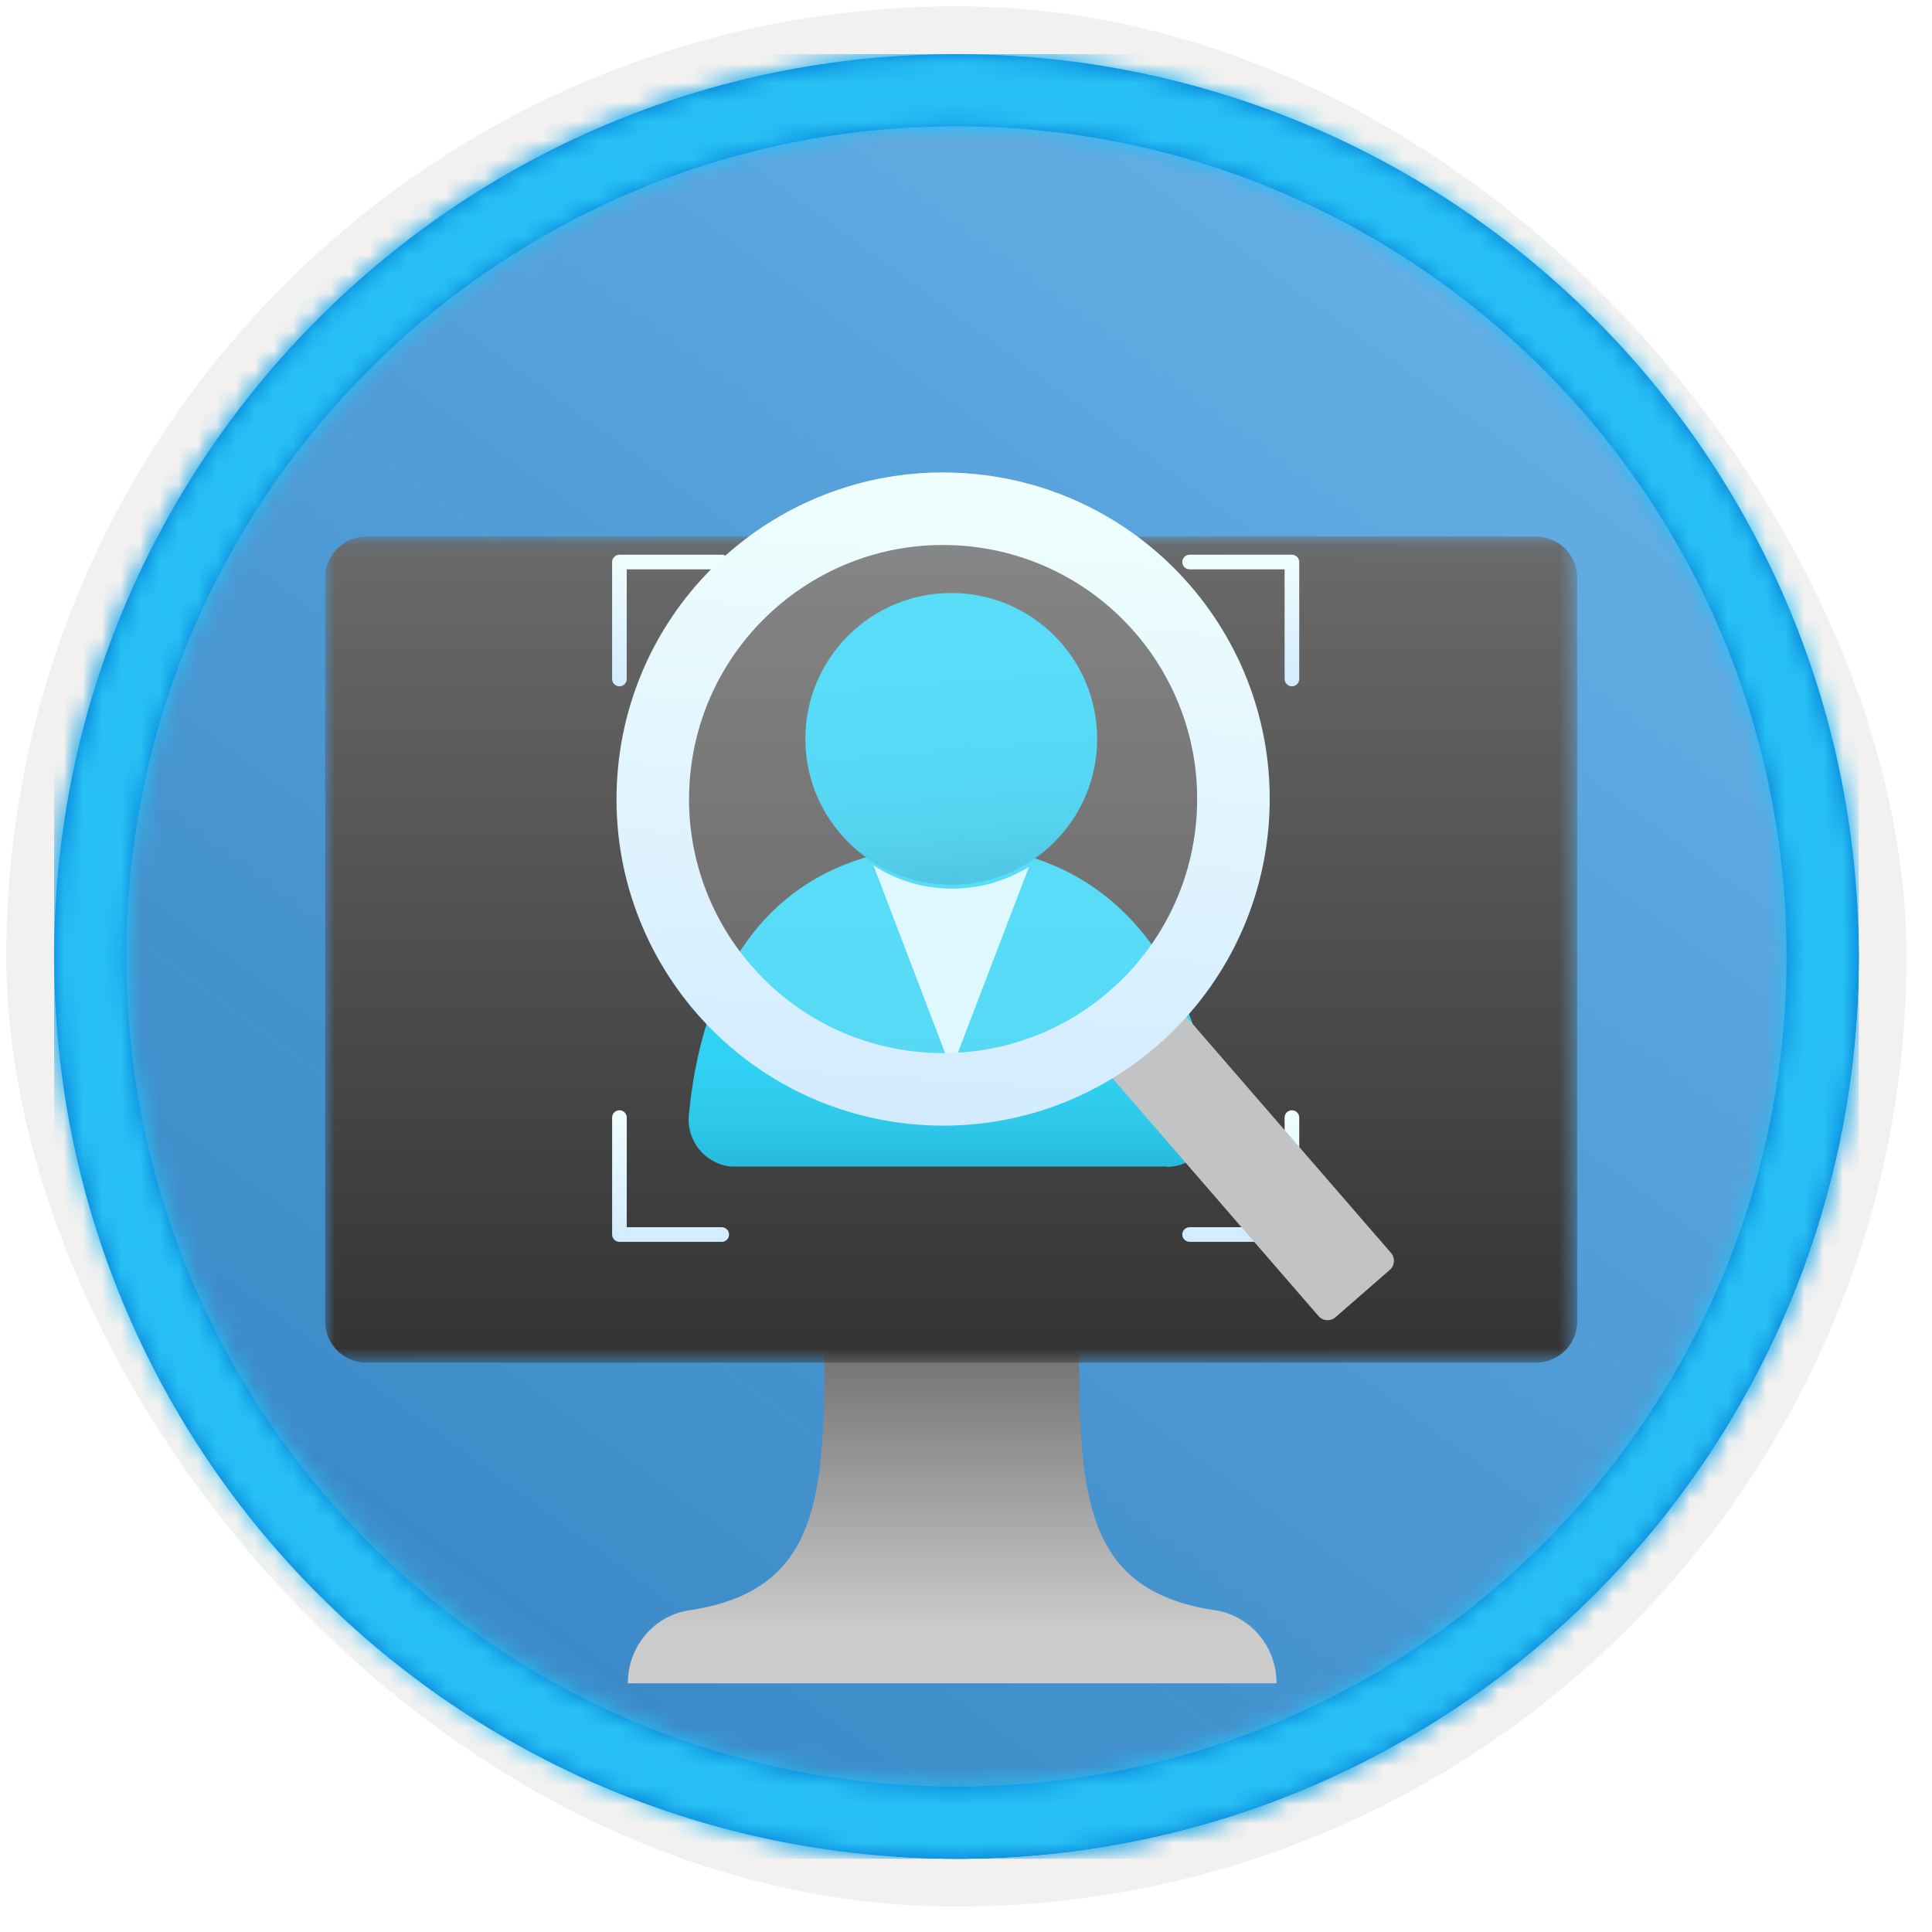
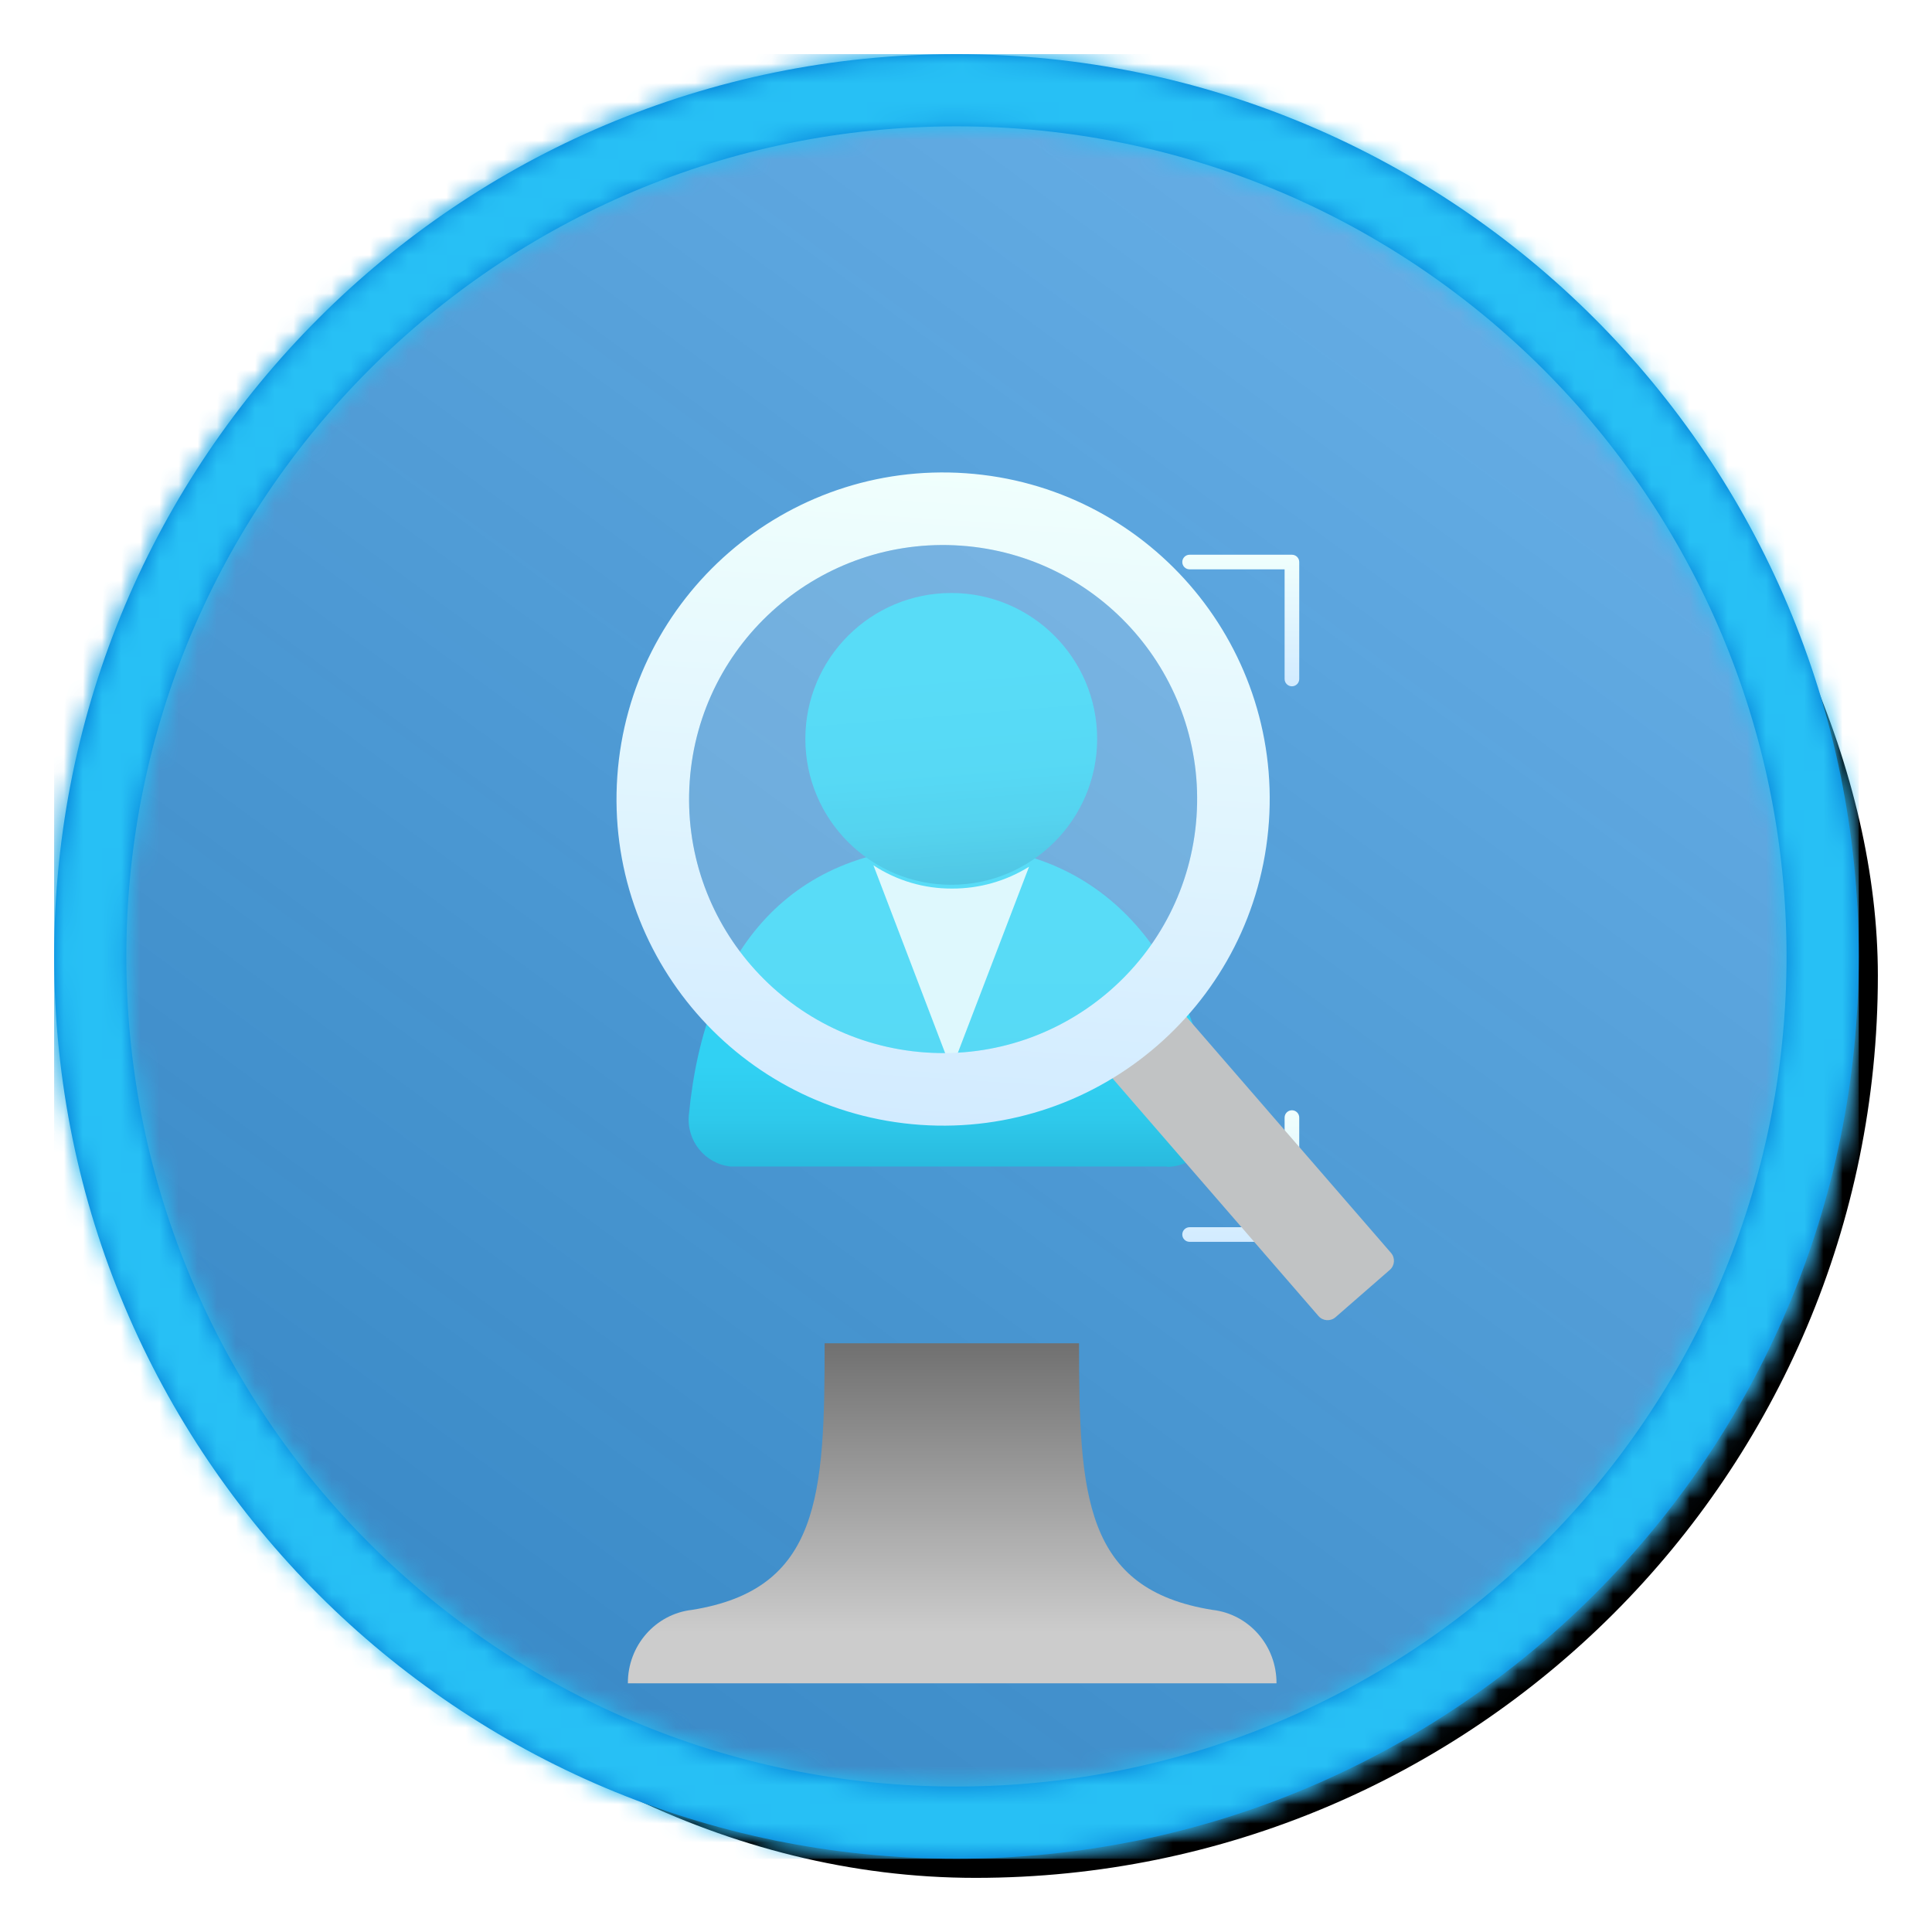
<svg xmlns="http://www.w3.org/2000/svg" xmlns:xlink="http://www.w3.org/1999/xlink" width="101px" height="101px" viewBox="0 0 101 101" version="1.1">
  <title>Explore computer vision in Microsoft Azure/detect-and-analyze-faces-with-the-face-service</title>
  <desc>Created with Sketch.</desc>
  <defs>
    <rect id="path-1" x="0" y="0" width="94.34" height="94.34" rx="47.17" />
    <filter x="-2.9%" y="-2.9%" width="106.4%" height="106.4%" filterUnits="objectBoundingBox" id="filter-3">
      <feMorphology radius="2.5" operator="dilate" in="SourceAlpha" result="shadowSpreadOuter1" />
      <feOffset dx="0.5" dy="0.5" in="shadowSpreadOuter1" result="shadowOffsetOuter1" />
      <feMorphology radius="1" operator="erode" in="SourceAlpha" result="shadowInner" />
      <feOffset dx="0.5" dy="0.5" in="shadowInner" result="shadowInner" />
      <feComposite in="shadowOffsetOuter1" in2="shadowInner" operator="out" result="shadowOffsetOuter1" />
      <feColorMatrix values="0 0 0 0 0.822   0 0 0 0 0.832   0 0 0 0 0.836  0 0 0 1 0" type="matrix" in="shadowOffsetOuter1" />
    </filter>
    <linearGradient x1="77.83%" y1="11.2%" x2="-99.689%" y2="253.808%" id="linearGradient-4">
      <stop stop-color="#FFFFFF" offset="0%" />
      <stop stop-color="#000000" stop-opacity="0.5" offset="100%" />
    </linearGradient>
    <rect id="path-5" x="0" y="0" width="94.34" height="94.34" />
    <path d="M47.17,0 C73.221,0 94.34,21.119 94.34,47.17 C94.34,73.221 73.221,94.34 47.17,94.34 C21.119,94.34 0,73.221 0,47.17 C0,21.119 21.119,0 47.17,0 Z M47.17,3.774 C23.203,3.774 3.774,23.203 3.774,47.17 C3.774,71.137 23.203,90.566 47.17,90.566 C71.137,90.566 90.566,71.137 90.566,47.17 C90.566,23.203 71.137,3.774 47.17,3.774 Z" id="path-6" />
    <filter x="-18.3%" y="-20.0%" width="137.3%" height="140.0%" filterUnits="objectBoundingBox" id="filter-8">
      <feOffset dx="0" dy="2" in="SourceAlpha" result="shadowOffsetOuter1" />
      <feGaussianBlur stdDeviation="2" in="shadowOffsetOuter1" result="shadowBlurOuter1" />
      <feColorMatrix values="0 0 0 0 0   0 0 0 0 0   0 0 0 0 0  0 0 0 0.1 0" type="matrix" in="shadowBlurOuter1" result="shadowMatrixOuter1" />
      <feMerge>
        <feMergeNode in="shadowMatrixOuter1" />
        <feMergeNode in="SourceGraphic" />
      </feMerge>
    </filter>
    <linearGradient x1="50%" y1="100%" x2="50%" y2="0%" id="linearGradient-9">
      <stop stop-color="#CCCCCC" offset="15%" />
      <stop stop-color="#707070" offset="100%" />
    </linearGradient>
    <polygon id="path-10" points="0 0.048 65.451 0.048 65.451 43.236 0 43.236" />
    <linearGradient x1="50%" y1="0.67%" x2="50%" y2="100%" id="linearGradient-12">
      <stop stop-color="#6A6A6A" offset="0%" />
      <stop stop-color="#343333" offset="100%" />
    </linearGradient>
    <linearGradient x1="50%" y1="100%" x2="50%" y2="0%" id="linearGradient-13">
      <stop stop-color="#D2EBFF" offset="0%" />
      <stop stop-color="#F0FFFD" offset="100%" />
    </linearGradient>
    <linearGradient x1="50%" y1="100%" x2="50%" y2="0%" id="linearGradient-14">
      <stop stop-color="#D2EBFF" offset="0%" />
      <stop stop-color="#F0FFFD" offset="100%" />
    </linearGradient>
    <linearGradient x1="50%" y1="100%" x2="50%" y2="0%" id="linearGradient-15">
      <stop stop-color="#D2EBFF" offset="0%" />
      <stop stop-color="#F0FFFD" offset="100%" />
    </linearGradient>
    <linearGradient x1="49.977%" y1="17.991%" x2="49.977%" y2="124.588%" id="linearGradient-16">
      <stop stop-color="#32D4F5" offset="0%" />
      <stop stop-color="#31D1F3" offset="47%" />
      <stop stop-color="#2EC9EB" offset="63%" />
      <stop stop-color="#29BADE" offset="77%" />
      <stop stop-color="#22A5CB" offset="89%" />
      <stop stop-color="#198AB3" offset="100%" />
      <stop stop-color="#198AB3" offset="100%" />
    </linearGradient>
    <linearGradient x1="45.606%" y1="-4.394%" x2="56.413%" y2="129.929%" id="linearGradient-17">
      <stop stop-color="#32D4F5" offset="22%" />
      <stop stop-color="#31D1F3" offset="47%" />
      <stop stop-color="#2EC9EB" offset="63%" />
      <stop stop-color="#29BADE" offset="77%" />
      <stop stop-color="#22A5CB" offset="89%" />
      <stop stop-color="#198AB3" offset="100%" />
      <stop stop-color="#198AB3" offset="100%" />
    </linearGradient>
    <filter x="-27.9%" y="-27.0%" width="155.8%" height="154.0%" filterUnits="objectBoundingBox" id="filter-18">
      <feOffset dx="0" dy="2" in="SourceAlpha" result="shadowOffsetOuter1" />
      <feGaussianBlur stdDeviation="2" in="shadowOffsetOuter1" result="shadowBlurOuter1" />
      <feColorMatrix values="0 0 0 0 0   0 0 0 0 0   0 0 0 0 0  0 0 0 0.1 0" type="matrix" in="shadowBlurOuter1" result="shadowMatrixOuter1" />
      <feMerge>
        <feMergeNode in="shadowMatrixOuter1" />
        <feMergeNode in="SourceGraphic" />
      </feMerge>
    </filter>
    <linearGradient x1="50%" y1="100%" x2="50%" y2="0%" id="linearGradient-19">
      <stop stop-color="#D2EBFF" offset="0%" />
      <stop stop-color="#F0FFFD" offset="100%" />
    </linearGradient>
  </defs>
  <g id="Badges" stroke="none" stroke-width="1" fill="none" fill-rule="evenodd">
    <g id="Explore-computer-vision-in-Microsoft-Azure" transform="translate(-160, -890)">
      <g id="Explore-computer-vision-in-Microsoft-Azure/detect-and-analyze-faces-with-the-face-service" transform="translate(160, 890)">
        <g id="Badge-Plates/Circle">
          <g id="BG" transform="translate(2.83, 2.83)">
            <mask id="mask-2" fill="white">
              <use xlink:href="#path-1" />
            </mask>
            <g>
              <use fill="black" fill-opacity="1" filter="url(#filter-3)" xlink:href="#path-1" />
-               <rect stroke="#F2F1F0" stroke-width="2.5" x="-1.25" y="-1.25" width="96.84" height="96.84" rx="48.42" />
            </g>
            <g id="Colors/Azure/BG-Solid-Badges" mask="url(#mask-2)">
              <g id="Rectangle">
                <use fill="#0078D4" xlink:href="#path-5" />
                <use fill-opacity="0.4" fill="url(#linearGradient-4)" xlink:href="#path-5" />
              </g>
            </g>
          </g>
          <g id="Border" transform="translate(2.83, 2.83)">
            <mask id="mask-7" fill="white">
              <use xlink:href="#path-6" />
            </mask>
            <use id="Boarder" fill="#0078D4" fill-rule="nonzero" xlink:href="#path-6" />
            <g id="Colors/Azure/Border" mask="url(#mask-7)" fill="#27C0F5">
              <rect id="Rectangle" x="0" y="0" width="94.34" height="94.34" />
            </g>
          </g>
        </g>
        <g id="Computer" filter="url(#filter-8)" transform="translate(17, 26)">
          <g id="Group-17">
            <path d="M46.379,56.16 C39.672,55.085 39.409,50.17 39.409,42.222 L26.109,42.222 C26.109,50.17 25.883,55.085 19.177,56.16 C17.26,56.377 15.812,58.034 15.824,60 L49.732,60 C49.743,58.034 48.296,56.377 46.379,56.16 Z" id="Path" fill="url(#linearGradient-9)" fill-rule="nonzero" />
            <g id="Group-7">
              <g id="Group-3">
                <mask id="mask-11" fill="white">
                  <use xlink:href="#path-10" />
                </mask>
                <g id="Clip-2" />
-                 <path d="M63.284,0.048 C64.481,0.048 65.451,1.008 65.451,2.194 L65.451,41.09 C65.451,42.276 64.481,43.236 63.284,43.236 L2.167,43.236 C0.97,43.236 -9.55620343e-05,42.276 -9.55620343e-05,41.09 L-9.55620343e-05,2.194 C-9.55620343e-05,1.008 0.97,0.048 2.167,0.048 L63.284,0.048 Z" id="Fill-1" fill="url(#linearGradient-12)" mask="url(#mask-11)" />
              </g>
            </g>
          </g>
        </g>
-         <path d="M32.382,35.879 C32.593,35.879 32.764,35.707 32.764,35.497 L32.764,29.765 L37.732,29.765 C37.943,29.765 38.114,29.594 38.114,29.383 C38.114,29.172 37.943,29 37.732,29 L32.382,29 C32.171,29 32,29.172 32,29.383 L32,35.497 C32,35.708 32.171,35.879 32.382,35.879 L32.382,35.879 Z" id="Fill-1" fill="url(#linearGradient-13)" />
-         <path d="M37.732,64.156 L32.765,64.156 L32.765,58.424 C32.765,58.214 32.593,58.042 32.382,58.042 C32.172,58.042 32,58.214 32,58.424 L32,64.539 C32,64.75 32.172,64.921 32.382,64.921 L37.732,64.921 C37.943,64.921 38.114,64.75 38.114,64.539 C38.114,64.328 37.943,64.156 37.732,64.156 L37.732,64.156 Z" id="Fill-2" fill="url(#linearGradient-13)" />
        <path d="M67.539,58.042 C67.328,58.042 67.156,58.213 67.156,58.424 L67.156,64.156 L62.189,64.156 C61.978,64.156 61.807,64.327 61.807,64.538 C61.807,64.749 61.978,64.92 62.189,64.92 L67.539,64.92 C67.75,64.92 67.921,64.749 67.921,64.538 L67.921,58.424 C67.921,58.213 67.75,58.042 67.539,58.042 L67.539,58.042 Z" id="Fill-3" fill="url(#linearGradient-14)" />
        <path d="M67.539,29 L62.189,29 C61.978,29 61.807,29.171 61.807,29.382 C61.807,29.593 61.978,29.764 62.189,29.764 L67.156,29.764 L67.156,35.496 C67.156,35.707 67.328,35.878 67.538,35.878 C67.749,35.878 67.921,35.707 67.921,35.496 L67.921,29.382 C67.921,29.171 67.749,29 67.538,29 L67.539,29 Z" id="Fill-5" fill="url(#linearGradient-15)" />
        <g id="Person" transform="translate(36, 31)" fill-rule="nonzero">
          <path d="M24.998,30 C26.345,30 27.44,28.906 27.45,27.55 C27.46,27.452 27.46,27.354 27.45,27.256 C26.48,19.52 22.106,13.22 13.741,13.22 C5.376,13.22 0.855,18.562 0.013,27.274 C-0.126,28.626 0.848,29.837 2.191,29.982 L24.998,29.982 L24.998,30 Z" id="Path" fill="url(#linearGradient-16)" />
          <path d="M13.774,15.452 C12.313,15.461 10.882,15.039 9.661,14.237 L13.738,24.915 L17.797,14.31 C16.59,15.062 15.196,15.457 13.774,15.452 Z" id="Path" fill="#FFFFFF" opacity="0.8" />
          <circle id="Oval" fill="url(#linearGradient-17)" cx="13.729" cy="7.627" r="7.627" />
        </g>
        <g id="Magnifying-Glass" filter="url(#filter-18)" transform="translate(53.5, 45.217) scale(-1, 1) rotate(-4) translate(-53.5, -45.217) translate(32, 23)" fill-rule="nonzero">
          <path d="M-0.097,31.671 L18.872,31.641 C19.22,31.641 19.502,31.922 19.503,32.27 C19.503,32.271 19.503,32.272 19.503,32.272 L19.498,36.039 C19.498,36.387 19.216,36.668 18.869,36.669 L-0.1,36.698 C-0.448,36.699 -0.73,36.417 -0.731,36.069 C-0.731,36.069 -0.731,36.068 -0.731,36.067 L-0.726,32.3 C-0.725,31.953 -0.444,31.671 -0.097,31.671 Z" id="Rectangle" fill="#C1C3C4" transform="translate(9.386, 34.17) rotate(-45) translate(-9.386, -34.17) " />
          <path d="M25.926,0 C35.356,0 43,7.644 43,17.074 C43,26.503 35.356,34.147 25.926,34.147 C16.497,34.147 8.853,26.503 8.853,17.074 C8.853,7.644 16.497,0 25.926,0 Z M25.926,3.794 C18.592,3.794 12.647,9.74 12.647,17.074 C12.647,24.408 18.592,30.353 25.926,30.353 C33.26,30.353 39.206,24.408 39.206,17.074 C39.206,9.74 33.26,3.794 25.926,3.794 Z" id="Combined-Shape" fill="url(#linearGradient-19)" />
          <circle id="Oval" fill="#FFFFFF" opacity="0.185" cx="25.926" cy="17.074" r="13.279" />
        </g>
      </g>
    </g>
  </g>
</svg>